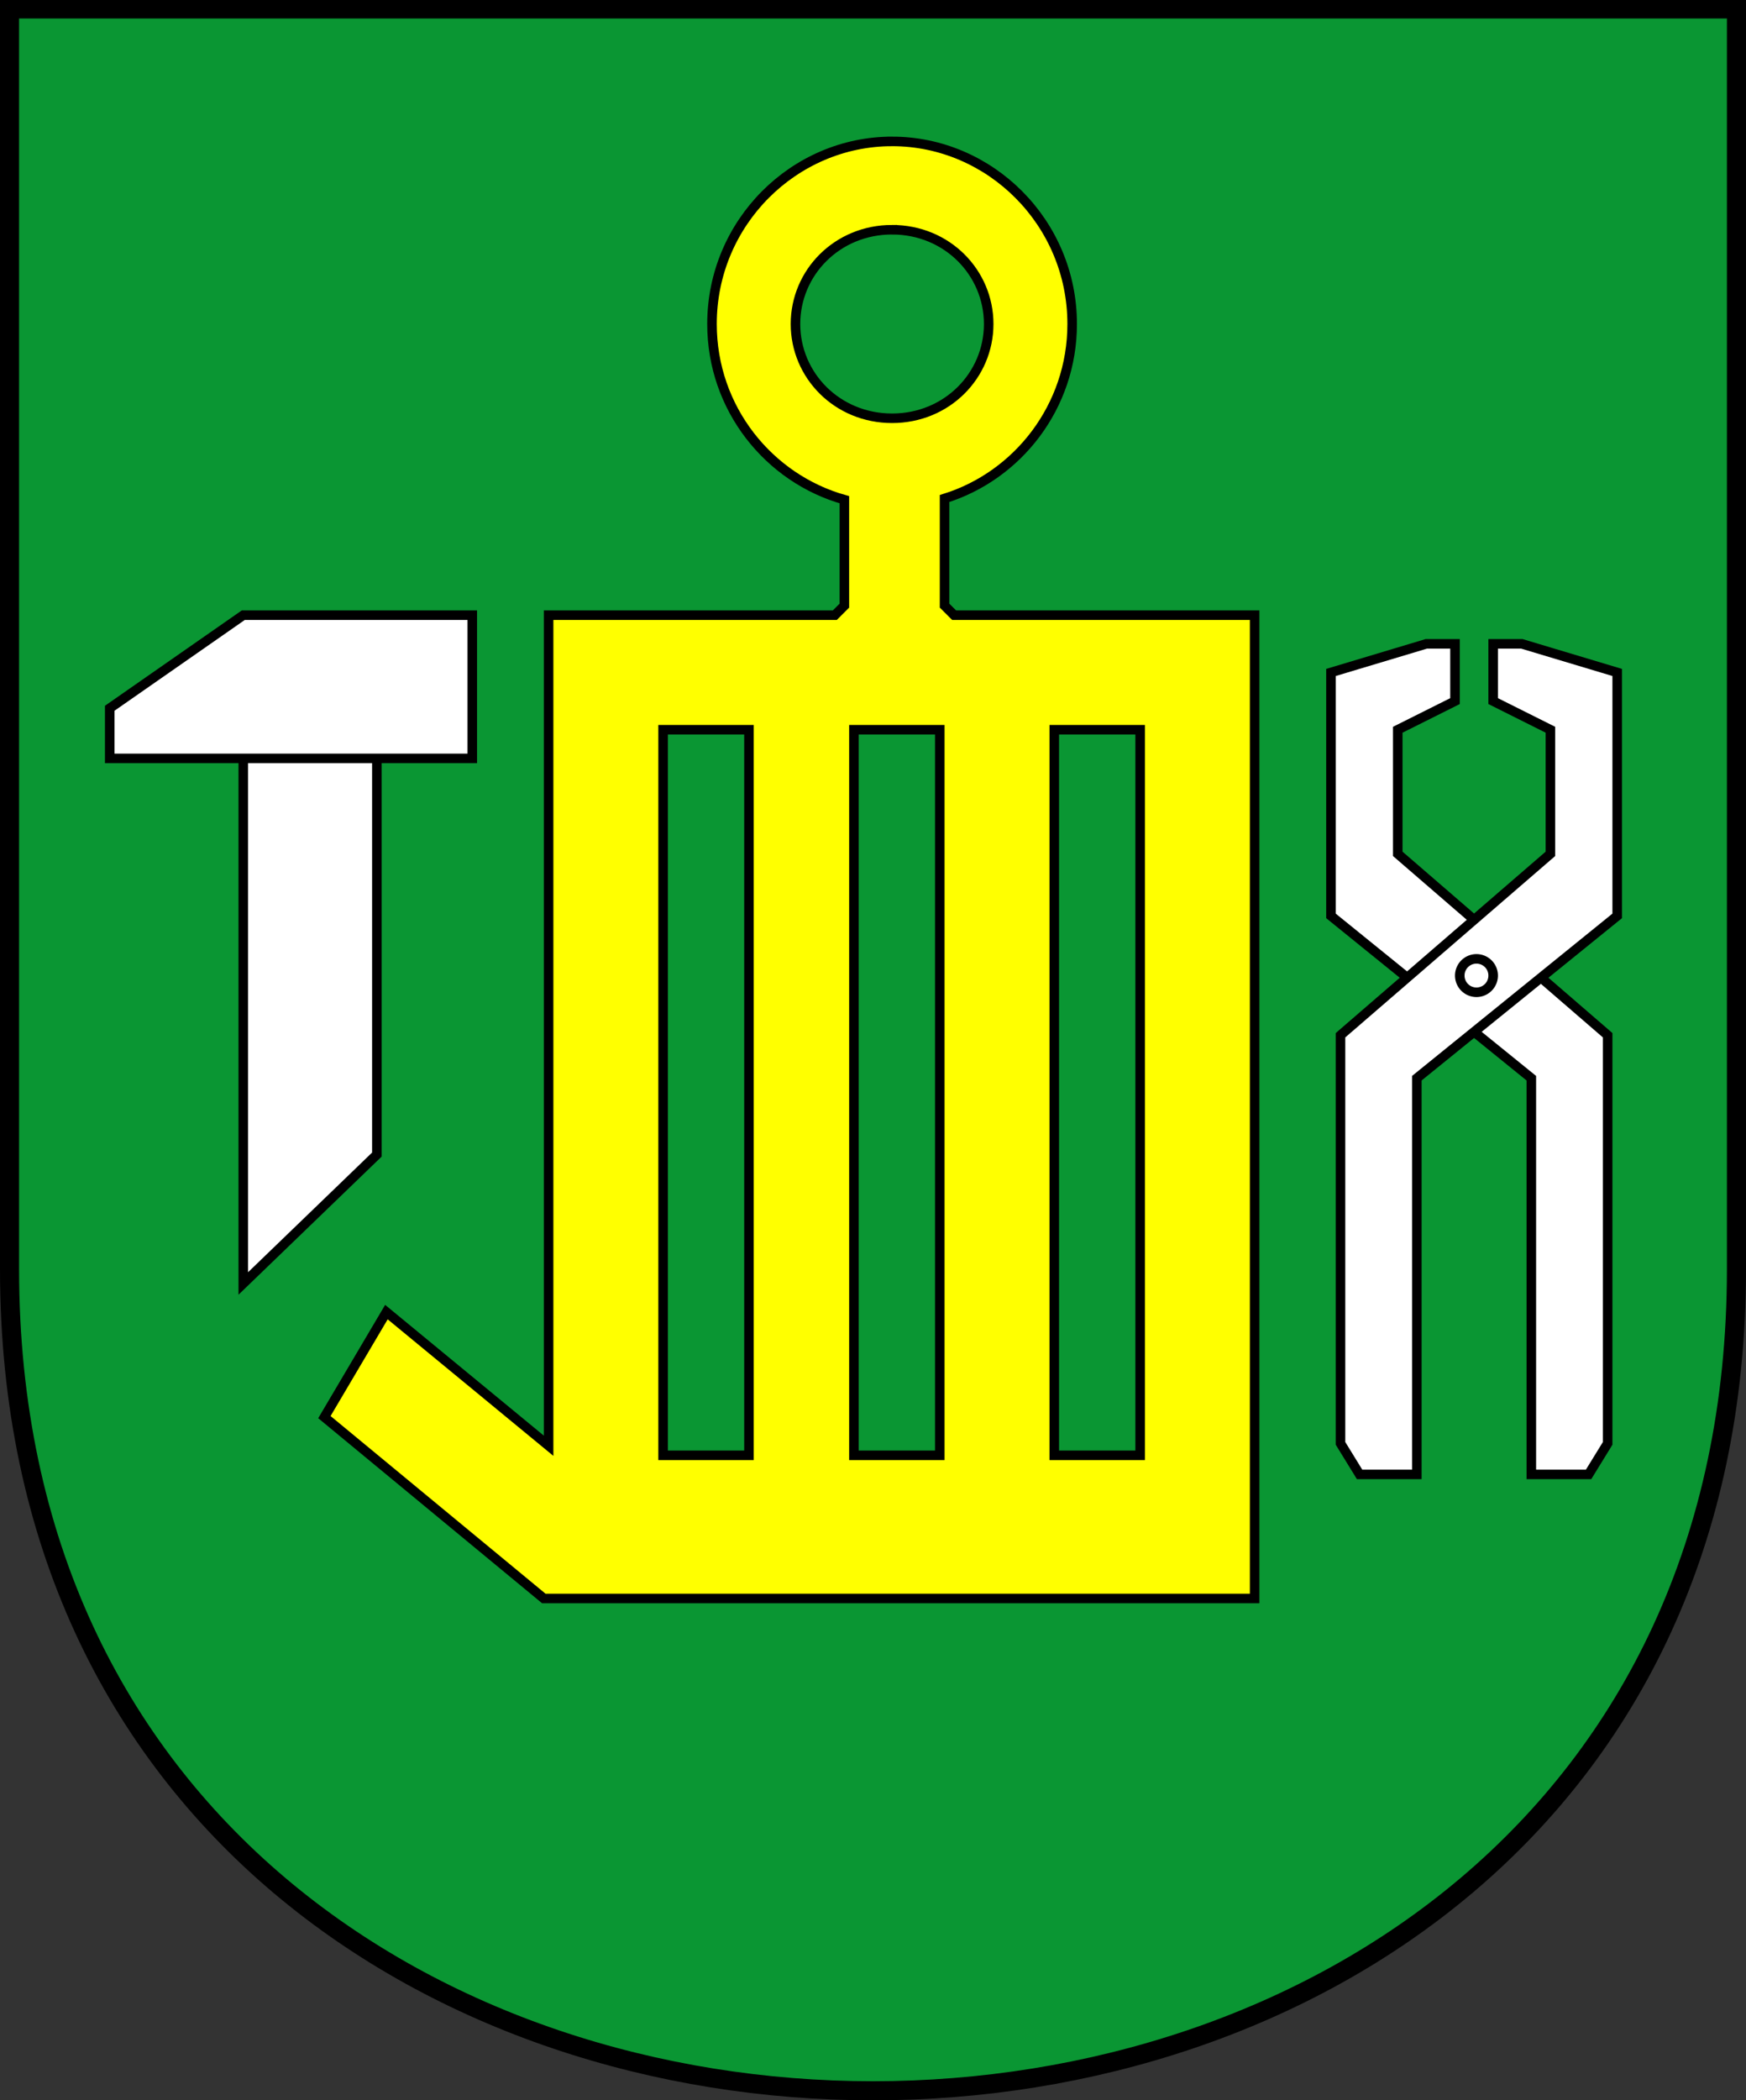
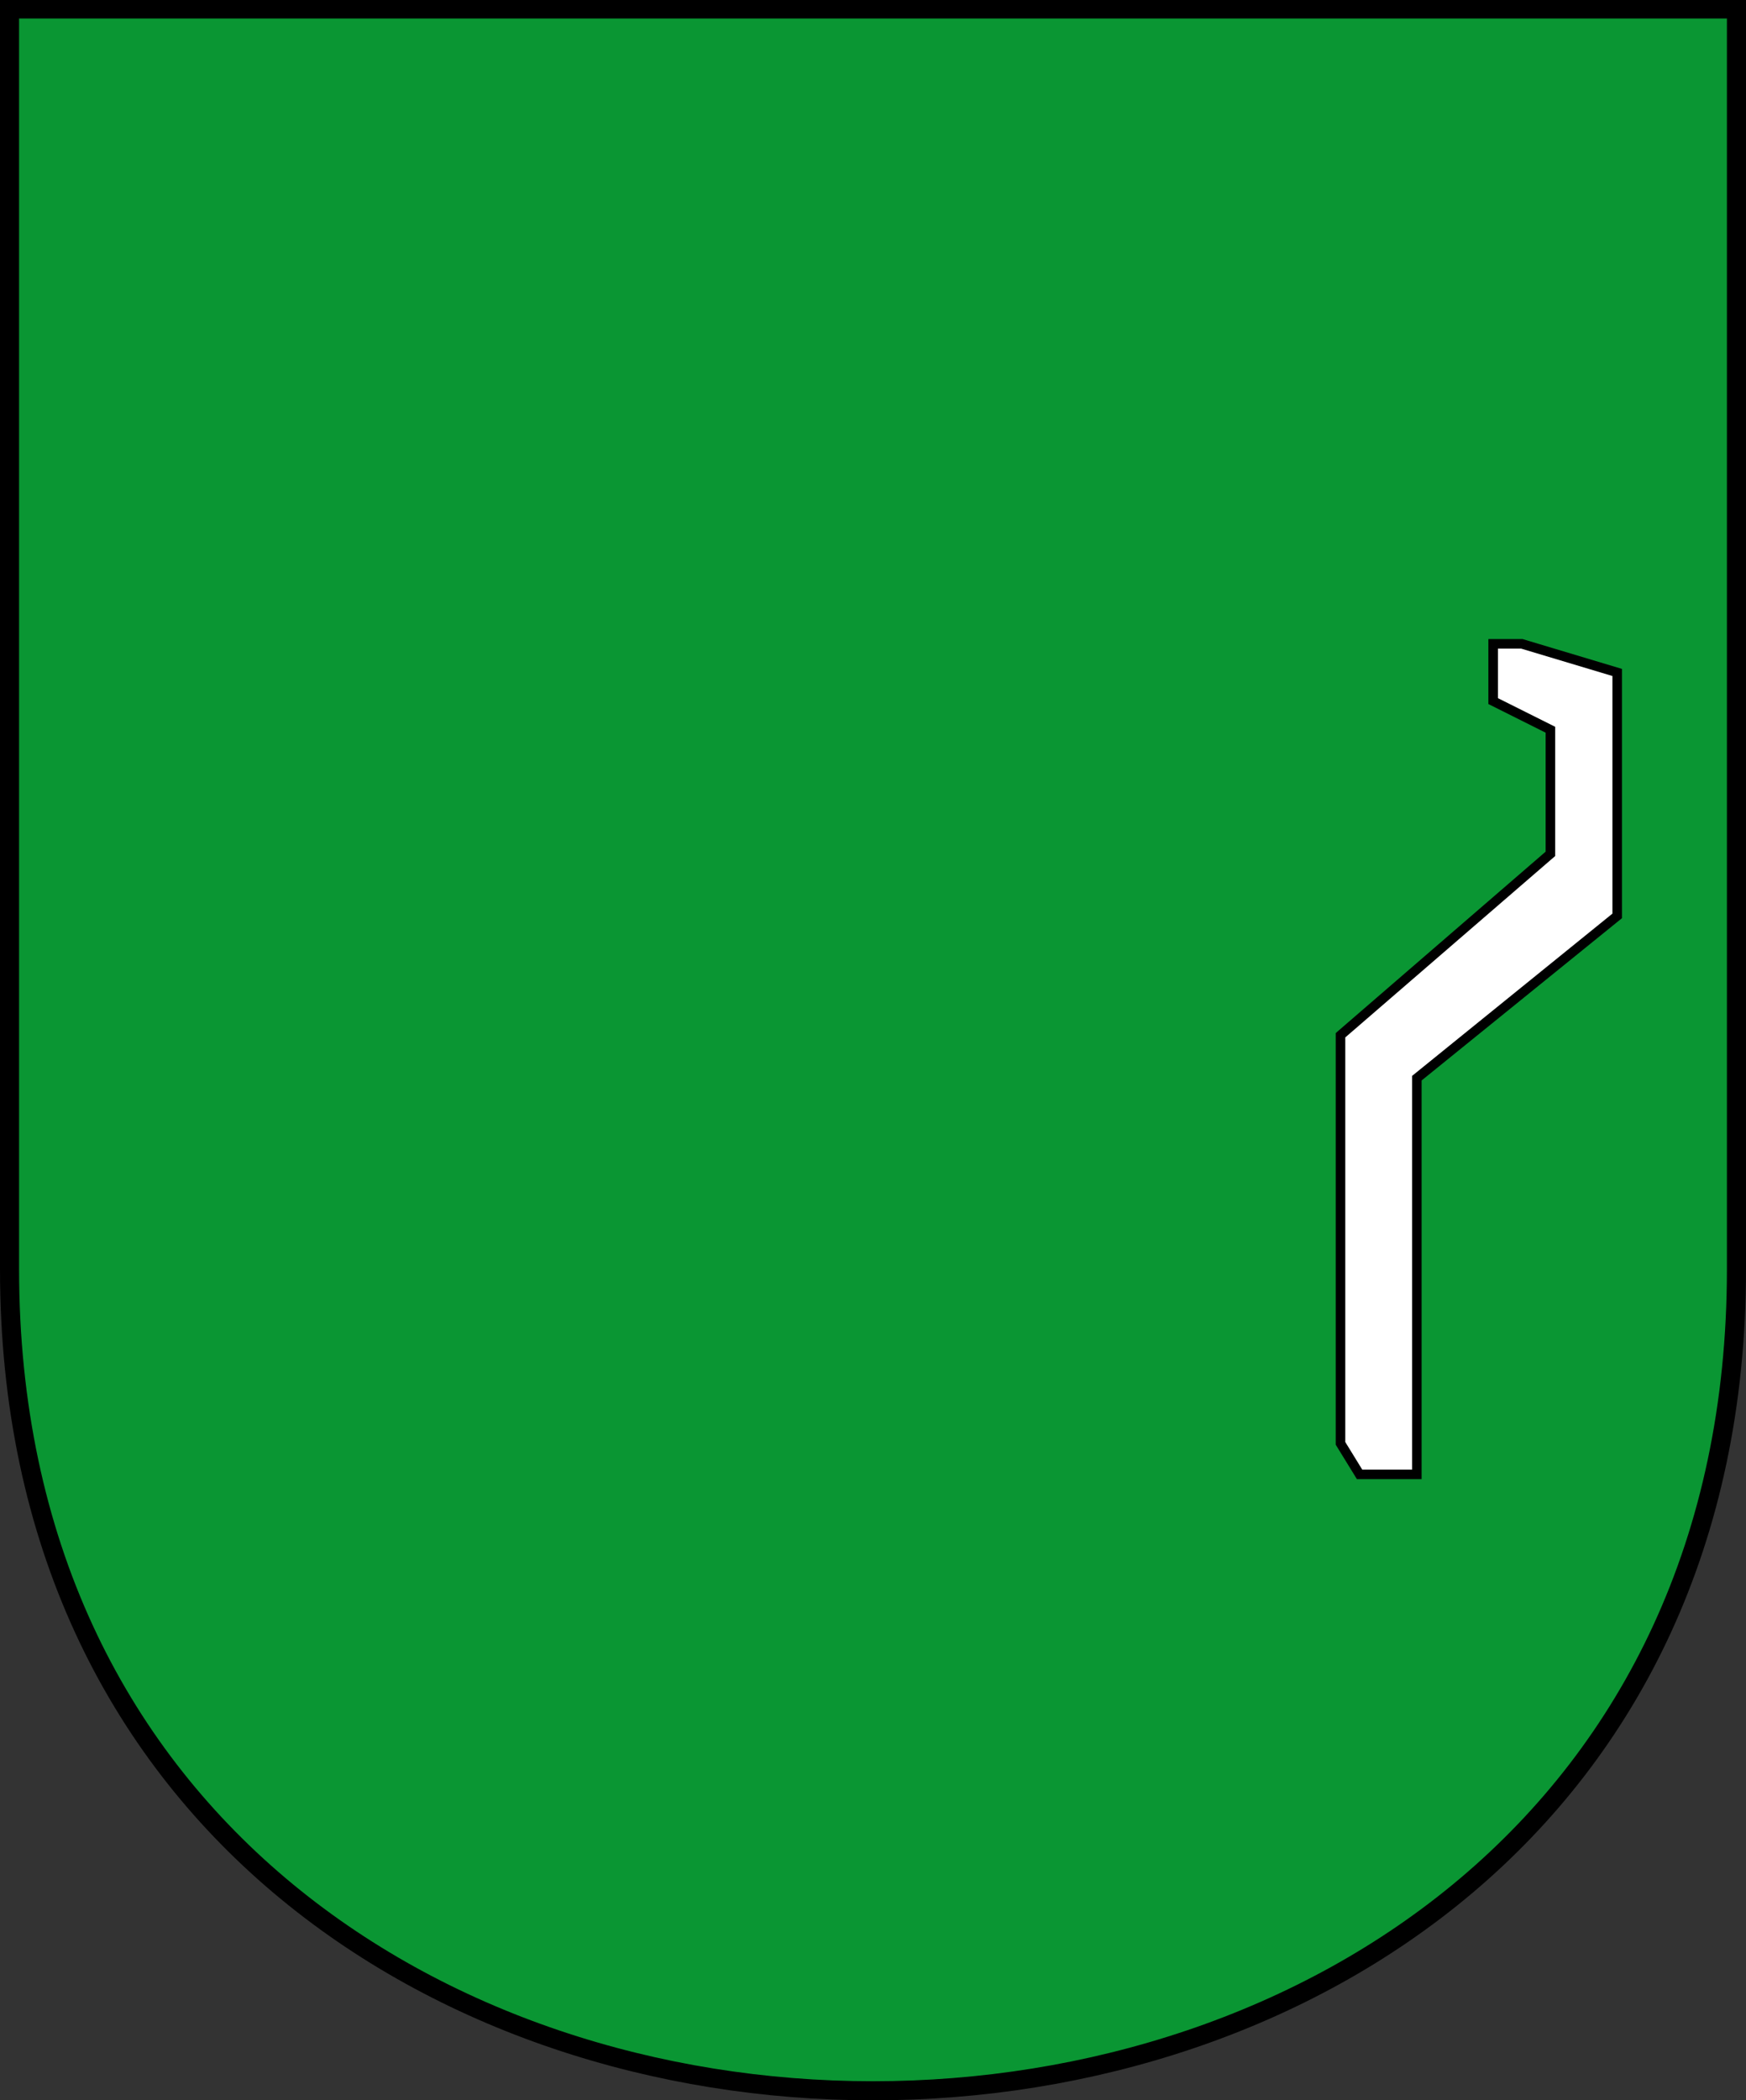
<svg xmlns="http://www.w3.org/2000/svg" width="183" height="220">
  <rect width="100%" height="100%" fill="#333333" stroke="none" />
  <g style="display:inline">
    <path style="fill:#0a9633;fill-opacity:1;stroke:#000;stroke-width:2;stroke-linecap:butt;stroke-linejoin:miter;stroke-miterlimit:4;stroke-opacity:1;stroke-dasharray:none" d="M12 11h181v132c0 114.75-181 114.75-181 0z" transform="translate(-11 -10.063)" />
-     <path style="fill:#fff;fill-opacity:1;stroke:#000;stroke-width:1px;stroke-linecap:butt;stroke-linejoin:miter;stroke-opacity:1" d="M157.5 99.5v-13l6-3v-6h-3l-10 3V106l21 17v41.5h6l2-3.25V118.5z" transform="translate(-11 -10.063)" />
    <path d="M173.5 99.5v-13l-6-3v-6h3l10 3V106l-21 17v41.5h-6l-2-3.25V118.5z" style="fill:#fff;fill-opacity:1;stroke:#000;stroke-width:1px;stroke-linecap:butt;stroke-linejoin:miter;stroke-opacity:1" transform="translate(-11 -10.063)" />
-     <path style="fill:none;stroke:#000;stroke-width:1;stroke-linecap:round;stroke-linejoin:round;stroke-miterlimit:4;stroke-opacity:1;stroke-dasharray:none;stroke-dashoffset:0" d="M167.5 112.25a1.75 1.75 0 1 1-3.5 0 1.75 1.75 0 1 1 3.5 0z" transform="translate(-11 -10.063)" />
-     <path style="fill:#fff;fill-opacity:1;stroke:#000;stroke-width:1px;stroke-linecap:butt;stroke-linejoin:miter;stroke-opacity:1" d="M36.5 87.5v57l14-13.5V87.5z" transform="translate(-11 -10.063)" />
-     <path style="fill:#fff;fill-opacity:1;stroke:#000;stroke-width:1px;stroke-linecap:butt;stroke-linejoin:miter;stroke-opacity:1" d="M22.5 84.25v5.25h38v-15h-24z" transform="translate(-11 -10.063)" />
-     <path style="fill:#ff0;fill-opacity:1;stroke:#000;stroke-width:1px;stroke-linecap:butt;stroke-linejoin:miter;stroke-opacity:1" d="M104.5 24.875c-10.26 0-18.875 8.49-18.875 19.125 0 8.848 5.961 16.185 13.875 18.406V73.5l-1 1h-30v87l-17-14-6.5 11 23 19h74.5v-103H111l-1-1V62.281c7.67-2.381 13.375-9.616 13.375-18.281 0-10.635-8.615-19.125-18.875-19.125zm0 9.25c5.756 0 10.125 4.493 10.125 9.875s-4.369 9.875-10.125 9.875S94.375 49.382 94.375 44s4.369-9.875 10.125-9.875zM80.5 86.5h9v76h-9v-76zm20 0h9v76h-9v-76zm21 0h9v76h-9v-76z" transform="translate(-11 -10.063)" />
  </g>
</svg>